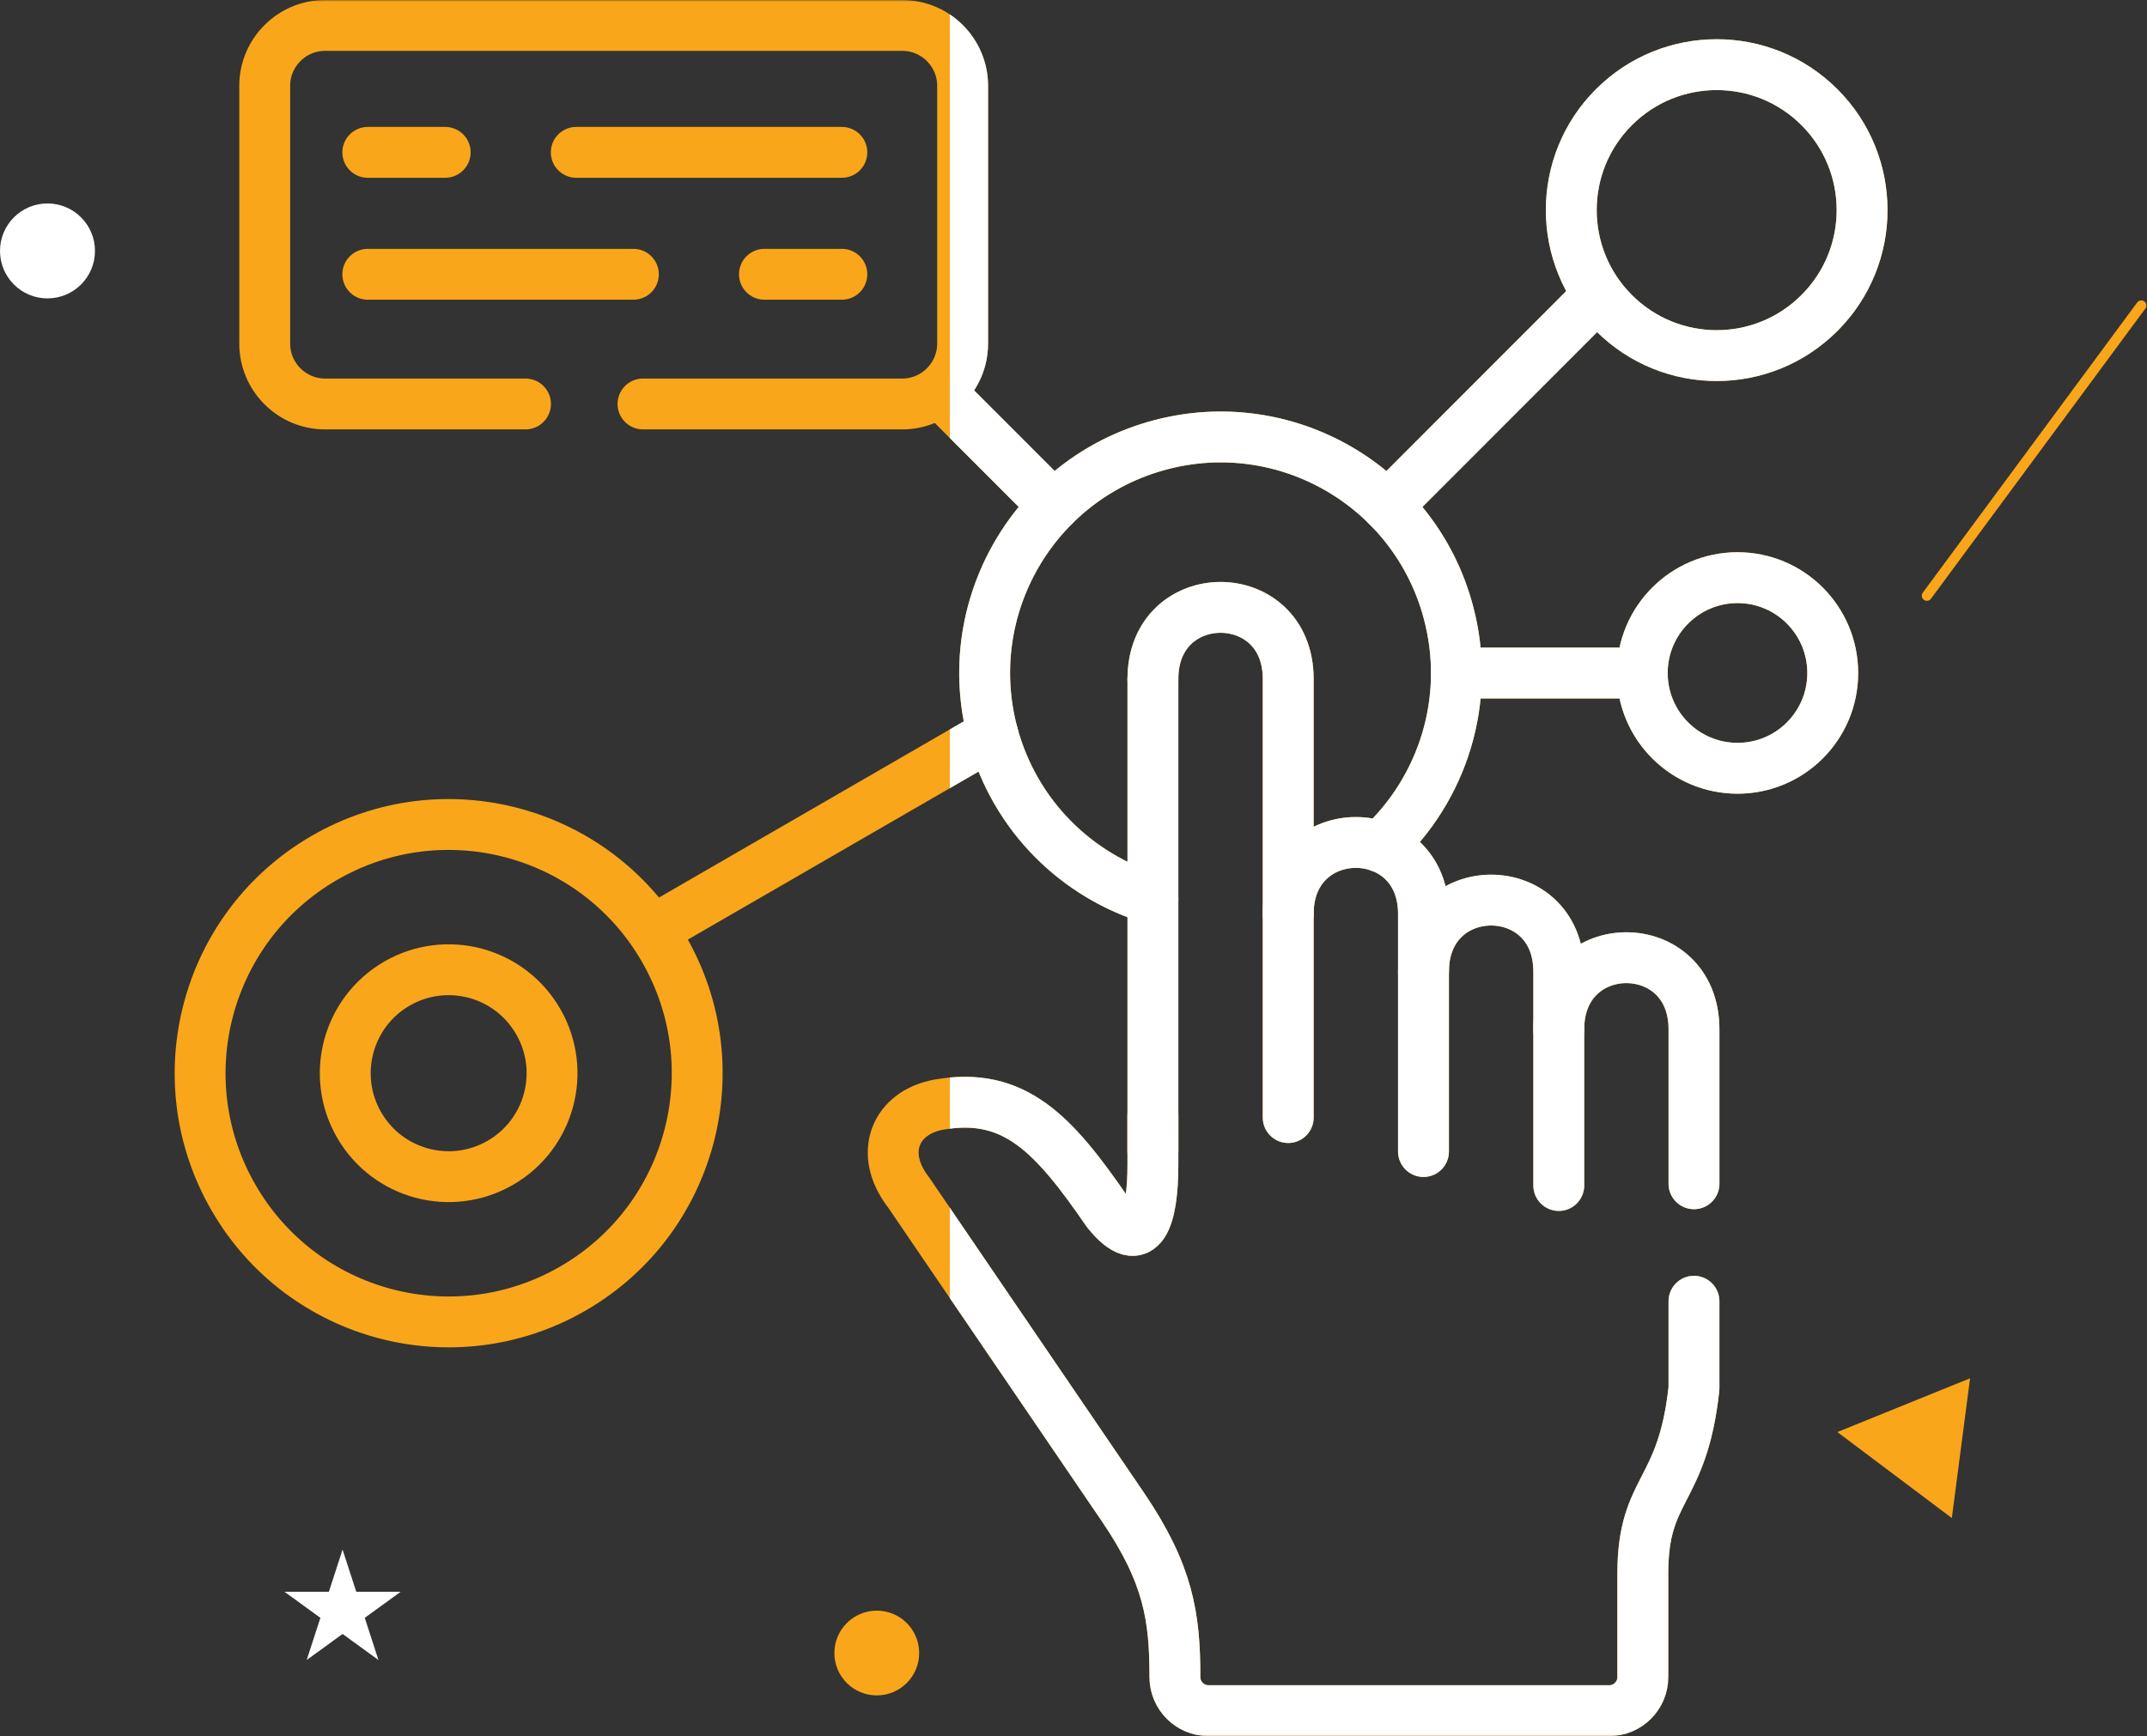
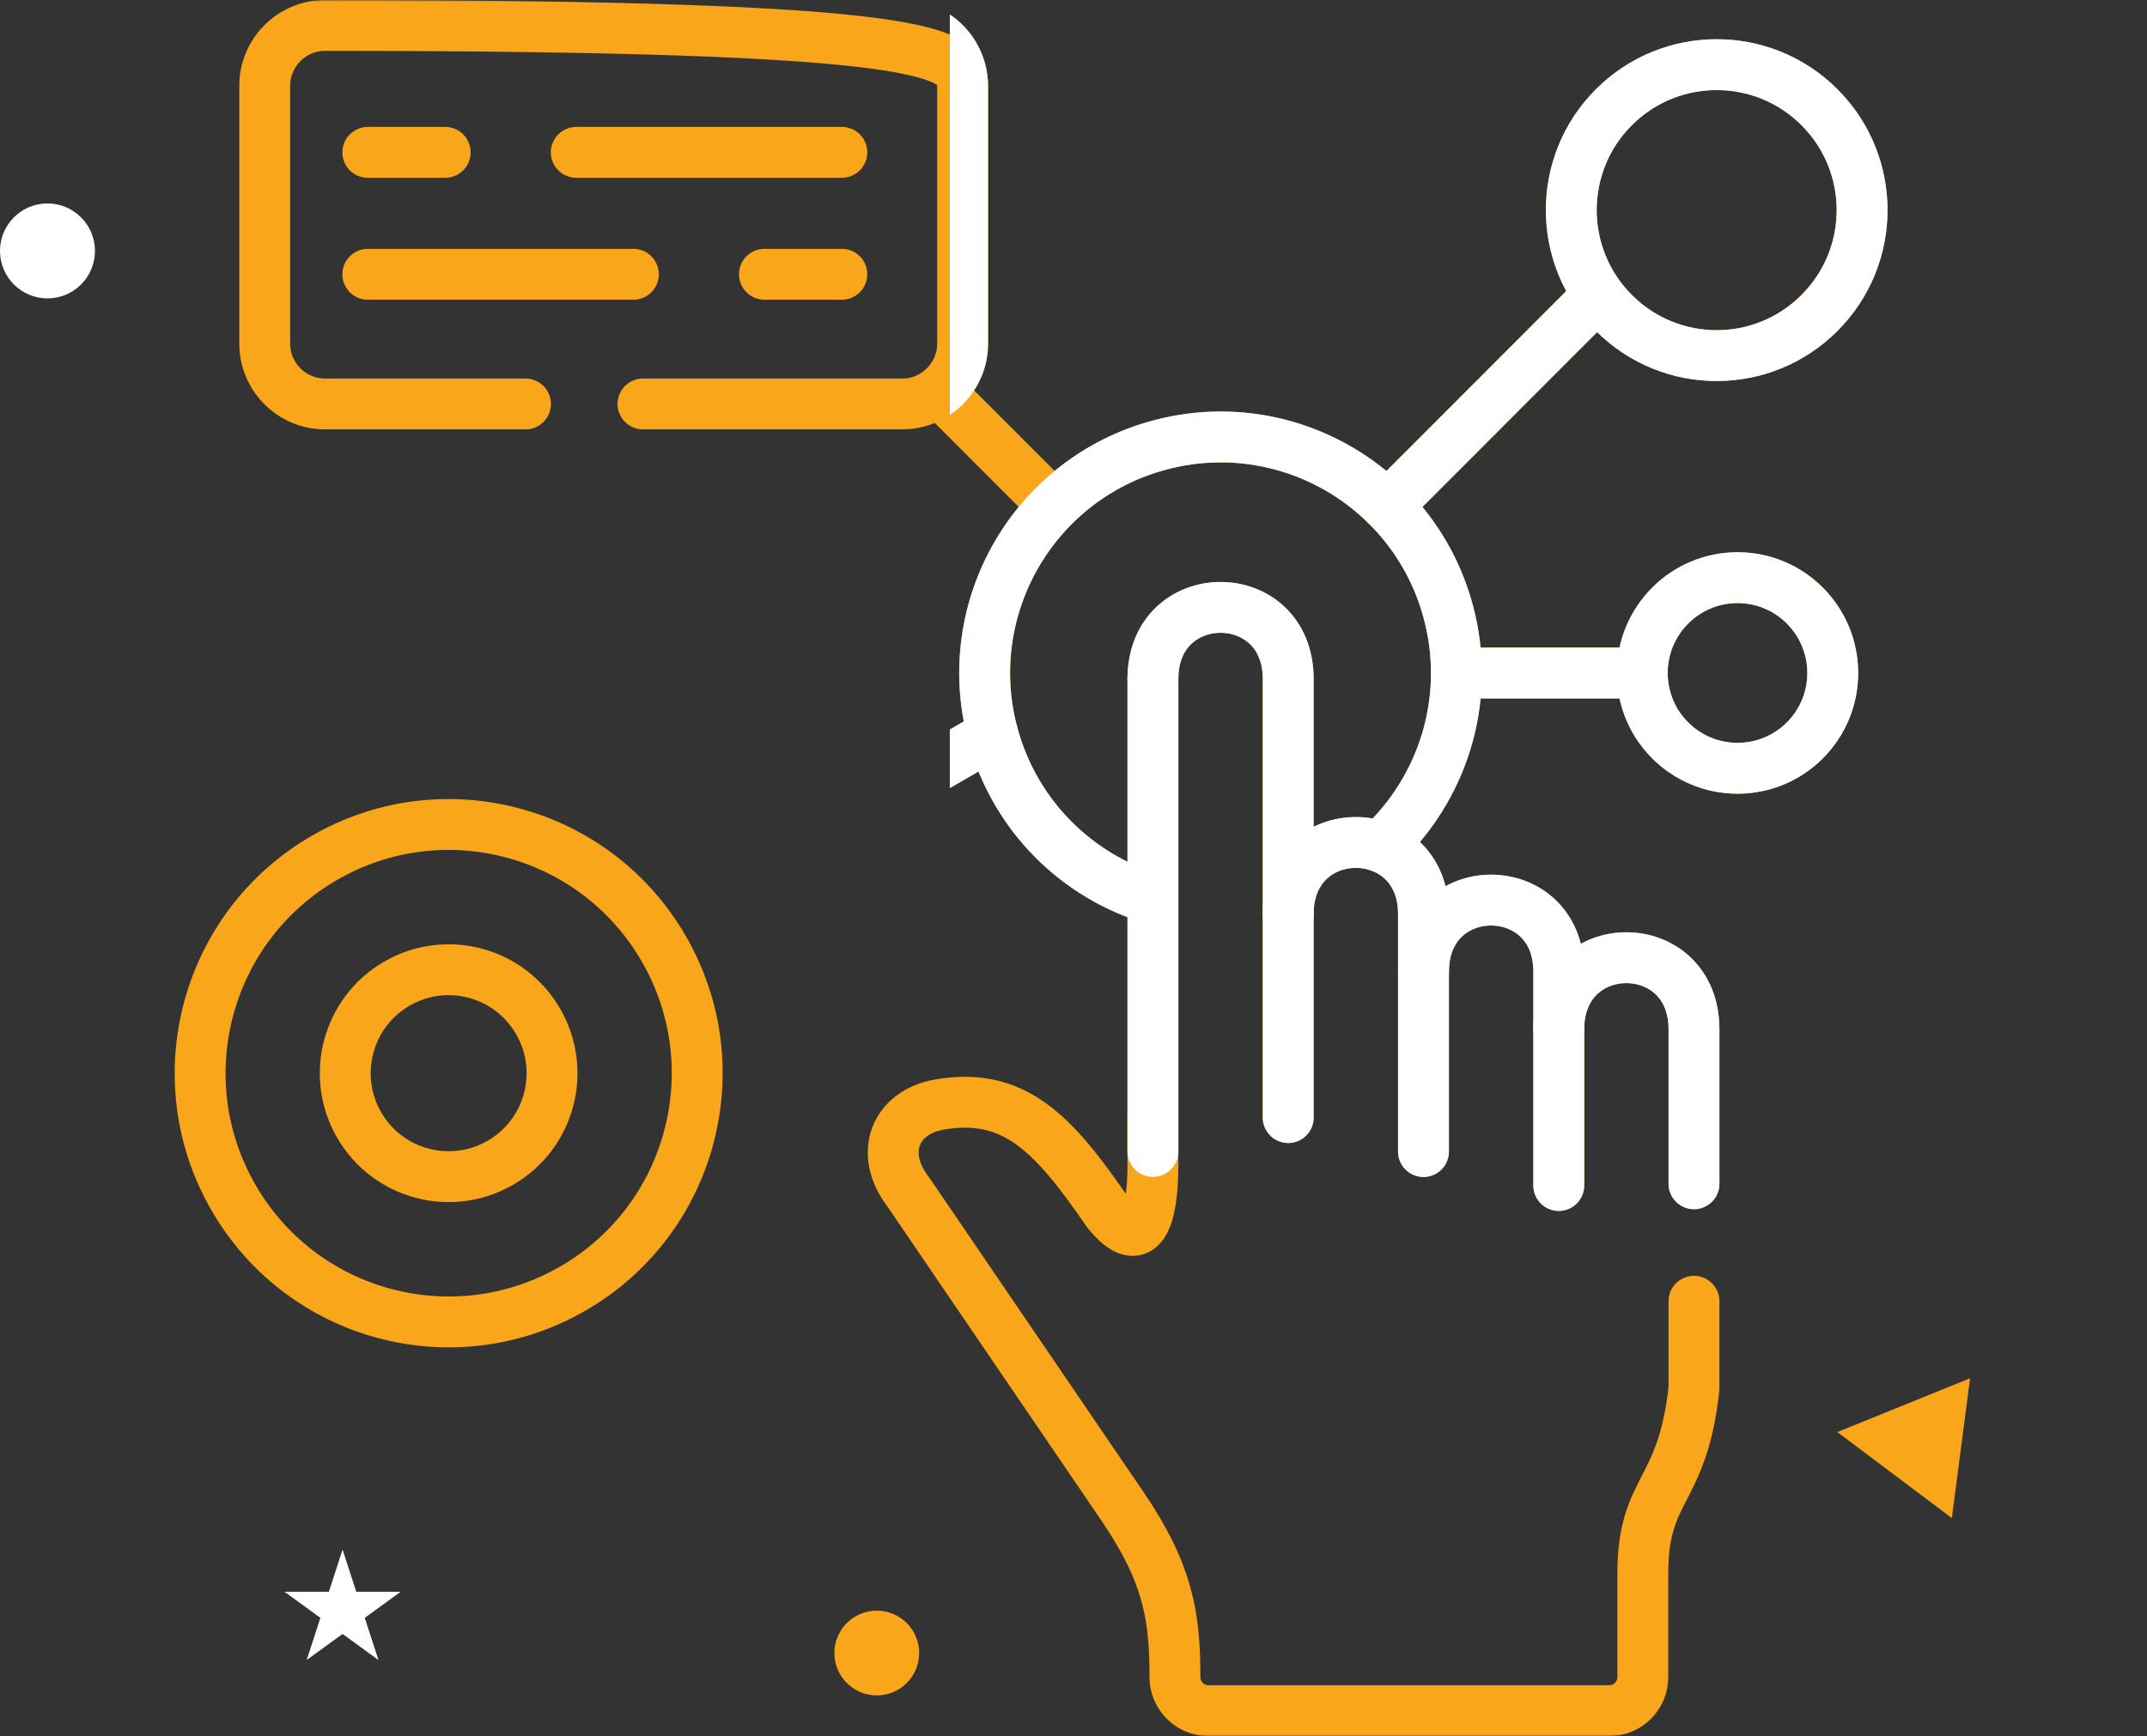
<svg xmlns="http://www.w3.org/2000/svg" width="633" height="512" viewBox="0 0 633 512" fill="none">
  <rect x="0" y="0" width="633" height="512" fill="#333333" stroke="none" />
  <circle cx="14" cy="74" r="14" fill="white" />
-   <line x1="631.315" y1="90.098" x2="568.098" y2="175.685" stroke="#F9A61A" stroke-width="3" stroke-linecap="round" />
  <path d="M541.706 422.331L580.836 406.475L575.459 447.694L541.706 422.331Z" fill="#F9A61A" />
  <g clip-path="url(#clip0_1549_660)">
    <mask id="mask0_1549_660" style="mask-type:luminance" maskUnits="userSpaceOnUse" x="48" y="0" width="512" height="512">
      <path d="M552.498 504.5V7.502H55.5V504.5H552.498Z" fill="white" stroke="white" stroke-width="15" />
    </mask>
    <g mask="url(#mask0_1549_660)">
      <path d="M419.688 286.563C419.688 258.413 459.575 258.413 459.575 286.563V349.617" stroke="#F9A61A" stroke-width="15" stroke-miterlimit="10" stroke-linecap="round" stroke-linejoin="round" />
      <path d="M459.578 303.561C459.578 275.382 499.438 275.411 499.438 303.561V349.105" stroke="#F9A61A" stroke-width="15" stroke-miterlimit="10" stroke-linecap="round" stroke-linejoin="round" />
      <path d="M339.914 200.238C339.914 172.089 379.802 172.089 379.802 200.238V329.582" stroke="#F9A61A" stroke-width="15" stroke-miterlimit="10" stroke-linecap="round" stroke-linejoin="round" />
      <path d="M379.797 269.567C379.797 241.417 419.686 241.417 419.686 269.567V339.602" stroke="#F9A61A" stroke-width="15" stroke-miterlimit="10" stroke-linecap="round" stroke-linejoin="round" />
      <path d="M339.914 200.242V339.574" stroke="#F9A61A" stroke-width="15" stroke-miterlimit="10" stroke-linecap="round" stroke-linejoin="round" />
      <path d="M339.911 328.959V343.544C339.911 358.697 336.707 370.133 326.473 357.392C310.682 334.407 299.087 321.893 276.917 325.752C263.905 328.051 258.943 340.139 267.846 351.603L331.009 444.34C344.532 464.232 346.403 476.889 346.403 494.625C346.403 500.045 350.853 504.5 356.297 504.5H474.459C479.902 504.5 484.353 500.045 484.353 494.625V464.034C484.353 438.381 496.061 440.793 499.435 409.436V383.754" stroke="#F9A61A" stroke-width="15" stroke-miterlimit="10" stroke-linecap="round" stroke-linejoin="round" />
      <path d="M466.922 91.3L409.031 149.246" stroke="#F9A61A" stroke-width="15" stroke-miterlimit="10" stroke-linecap="round" stroke-linejoin="round" />
      <path d="M484.184 198.48H429.383" stroke="#F9A61A" stroke-width="15" stroke-miterlimit="10" stroke-linecap="round" stroke-linejoin="round" />
      <path d="M280.266 118.797L310.686 149.246" stroke="#F9A61A" stroke-width="15" stroke-miterlimit="10" stroke-linecap="round" stroke-linejoin="round" />
-       <path d="M154.932 119.137H95.823C86.042 119.137 78.047 111.135 78.047 101.345V25.293C78.047 15.503 86.042 7.501 95.823 7.501H266.035C275.815 7.501 283.81 15.503 283.81 25.293V101.345C283.81 111.106 275.815 119.137 266.035 119.137H189.576" stroke="#F9A61A" stroke-width="15" stroke-miterlimit="10" stroke-linecap="round" stroke-linejoin="round" />
+       <path d="M154.932 119.137H95.823C86.042 119.137 78.047 111.135 78.047 101.345V25.293C78.047 15.503 86.042 7.501 95.823 7.501C275.815 7.501 283.81 15.503 283.81 25.293V101.345C283.81 111.106 275.815 119.137 266.035 119.137H189.576" stroke="#F9A61A" stroke-width="15" stroke-miterlimit="10" stroke-linecap="round" stroke-linejoin="round" />
      <path d="M169.899 44.93H248.202M108.438 44.93H131.258" stroke="#F9A61A" stroke-width="15" stroke-miterlimit="10" stroke-linecap="round" stroke-linejoin="round" />
-       <path d="M198.047 271.184L292.679 216.473" stroke="#F9A61A" stroke-width="15" stroke-miterlimit="10" stroke-linecap="round" stroke-linejoin="round" />
      <path d="M339.916 265.141C317.604 258.444 299.177 240.651 292.685 216.474C282.763 179.356 304.762 141.189 341.872 131.257C378.953 121.296 417.084 143.346 427.007 180.463C433.952 206.343 425.334 232.734 406.906 249.732" stroke="#F9A61A" stroke-width="15" stroke-miterlimit="10" stroke-linecap="round" stroke-linejoin="round" />
      <path d="M186.739 80.887H108.438M248.202 80.887H225.38" stroke="#F9A61A" stroke-width="15" stroke-miterlimit="10" stroke-linecap="round" stroke-linejoin="round" />
      <path d="M475.824 31.622C492.551 14.879 519.709 14.879 536.435 31.622C553.19 48.365 553.19 75.55 536.435 92.293C519.709 109.064 492.551 109.064 475.824 92.293C459.069 75.55 459.069 48.365 475.824 31.622Z" stroke="#F9A61A" stroke-width="15" stroke-miterlimit="10" stroke-linecap="round" stroke-linejoin="round" />
      <path d="M512.282 170.359C527.789 170.359 540.348 182.959 540.348 198.481C540.348 214.003 527.789 226.574 512.282 226.574C496.774 226.574 484.188 214.003 484.188 198.481C484.188 182.959 496.774 170.359 512.282 170.359Z" stroke="#F9A61A" stroke-width="15" stroke-miterlimit="10" stroke-linecap="round" stroke-linejoin="round" />
      <path d="M168.906 380.008C133.866 400.269 89.045 388.266 68.831 353.163C48.59 318.09 60.61 273.254 95.65 252.992C130.69 232.731 175.511 244.763 195.725 279.837C215.967 314.911 203.947 359.775 168.906 380.008Z" stroke="#F9A61A" stroke-width="15" stroke-miterlimit="10" stroke-linecap="round" stroke-linejoin="round" />
      <path d="M147.527 342.919C132.927 351.347 114.301 346.353 105.881 331.767C97.462 317.181 102.451 298.509 117.023 290.081C131.623 281.653 150.249 286.647 158.669 301.261C167.089 315.847 162.099 334.491 147.527 342.919Z" stroke="#F9A61A" stroke-width="15" stroke-miterlimit="10" stroke-linecap="round" stroke-linejoin="round" />
    </g>
    <path d="M101 457L105.041 469.438H118.119L107.539 477.125L111.58 489.562L101 481.875L90.42 489.562L94.461 477.125L83.881 469.438H96.959L101 457Z" fill="white" />
    <circle cx="258.5" cy="487.5" r="12.5" fill="#F9A61A" />
  </g>
  <g clip-path="url(#clip1_1549_660)">
    <mask id="mask1_1549_660" style="mask-type:luminance" maskUnits="userSpaceOnUse" x="48" y="0" width="512" height="512">
      <path d="M552.498 504.5V7.502H55.5V504.5H552.498Z" fill="white" stroke="white" stroke-width="15" />
    </mask>
    <g mask="url(#mask1_1549_660)">
      <path d="M419.688 286.563C419.688 258.413 459.575 258.413 459.575 286.563V349.617" stroke="white" stroke-width="15" stroke-miterlimit="10" stroke-linecap="round" stroke-linejoin="round" />
      <path d="M459.578 303.561C459.578 275.382 499.438 275.411 499.438 303.561V349.105" stroke="white" stroke-width="15" stroke-miterlimit="10" stroke-linecap="round" stroke-linejoin="round" />
      <path d="M339.914 200.238C339.914 172.089 379.802 172.089 379.802 200.238V329.582" stroke="white" stroke-width="15" stroke-miterlimit="10" stroke-linecap="round" stroke-linejoin="round" />
      <path d="M379.797 269.567C379.797 241.417 419.686 241.417 419.686 269.567V339.602" stroke="white" stroke-width="15" stroke-miterlimit="10" stroke-linecap="round" stroke-linejoin="round" />
      <path d="M339.914 200.242V339.574" stroke="white" stroke-width="15" stroke-miterlimit="10" stroke-linecap="round" stroke-linejoin="round" />
-       <path d="M339.911 328.959V343.544C339.911 358.697 336.707 370.133 326.473 357.392C310.682 334.407 299.087 321.893 276.917 325.752C263.905 328.051 258.943 340.139 267.846 351.603L331.009 444.34C344.532 464.232 346.403 476.889 346.403 494.625C346.403 500.045 350.853 504.5 356.297 504.5H474.459C479.902 504.5 484.353 500.045 484.353 494.625V464.034C484.353 438.381 496.061 440.793 499.435 409.436V383.754" stroke="white" stroke-width="15" stroke-miterlimit="10" stroke-linecap="round" stroke-linejoin="round" />
      <path d="M466.922 91.3L409.031 149.246" stroke="white" stroke-width="15" stroke-miterlimit="10" stroke-linecap="round" stroke-linejoin="round" />
      <path d="M484.184 198.48H429.383" stroke="white" stroke-width="15" stroke-miterlimit="10" stroke-linecap="round" stroke-linejoin="round" />
-       <path d="M280.266 118.797L310.686 149.246" stroke="white" stroke-width="15" stroke-miterlimit="10" stroke-linecap="round" stroke-linejoin="round" />
      <path d="M154.932 119.137H95.823C86.042 119.137 78.047 111.135 78.047 101.345V25.293C78.047 15.503 86.042 7.501 95.823 7.501H266.035C275.815 7.501 283.81 15.503 283.81 25.293V101.345C283.81 111.106 275.815 119.137 266.035 119.137H189.576" stroke="white" stroke-width="15" stroke-miterlimit="10" stroke-linecap="round" stroke-linejoin="round" />
      <path d="M198.047 271.184L292.679 216.473" stroke="white" stroke-width="15" stroke-miterlimit="10" stroke-linecap="round" stroke-linejoin="round" />
      <path d="M339.916 265.141C317.604 258.444 299.177 240.651 292.685 216.474C282.763 179.356 304.762 141.189 341.872 131.257C378.953 121.296 417.084 143.346 427.007 180.463C433.952 206.343 425.334 232.734 406.906 249.732" stroke="white" stroke-width="15" stroke-miterlimit="10" stroke-linecap="round" stroke-linejoin="round" />
      <path d="M475.824 31.622C492.551 14.879 519.709 14.879 536.435 31.622C553.19 48.365 553.19 75.55 536.435 92.293C519.709 109.064 492.551 109.064 475.824 92.293C459.069 75.55 459.069 48.365 475.824 31.622Z" stroke="white" stroke-width="15" stroke-miterlimit="10" stroke-linecap="round" stroke-linejoin="round" />
      <path d="M512.282 170.359C527.789 170.359 540.348 182.959 540.348 198.481C540.348 214.003 527.789 226.574 512.282 226.574C496.774 226.574 484.188 214.003 484.188 198.481C484.188 182.959 496.774 170.359 512.282 170.359Z" stroke="white" stroke-width="15" stroke-miterlimit="10" stroke-linecap="round" stroke-linejoin="round" />
    </g>
  </g>
  <defs>
    <clipPath id="clip0_1549_660">
      <rect width="512" height="512" fill="white" transform="translate(48)" />
    </clipPath>
    <clipPath id="clip1_1549_660">
      <rect width="280" height="512" fill="white" transform="translate(280)" />
    </clipPath>
  </defs>
</svg>